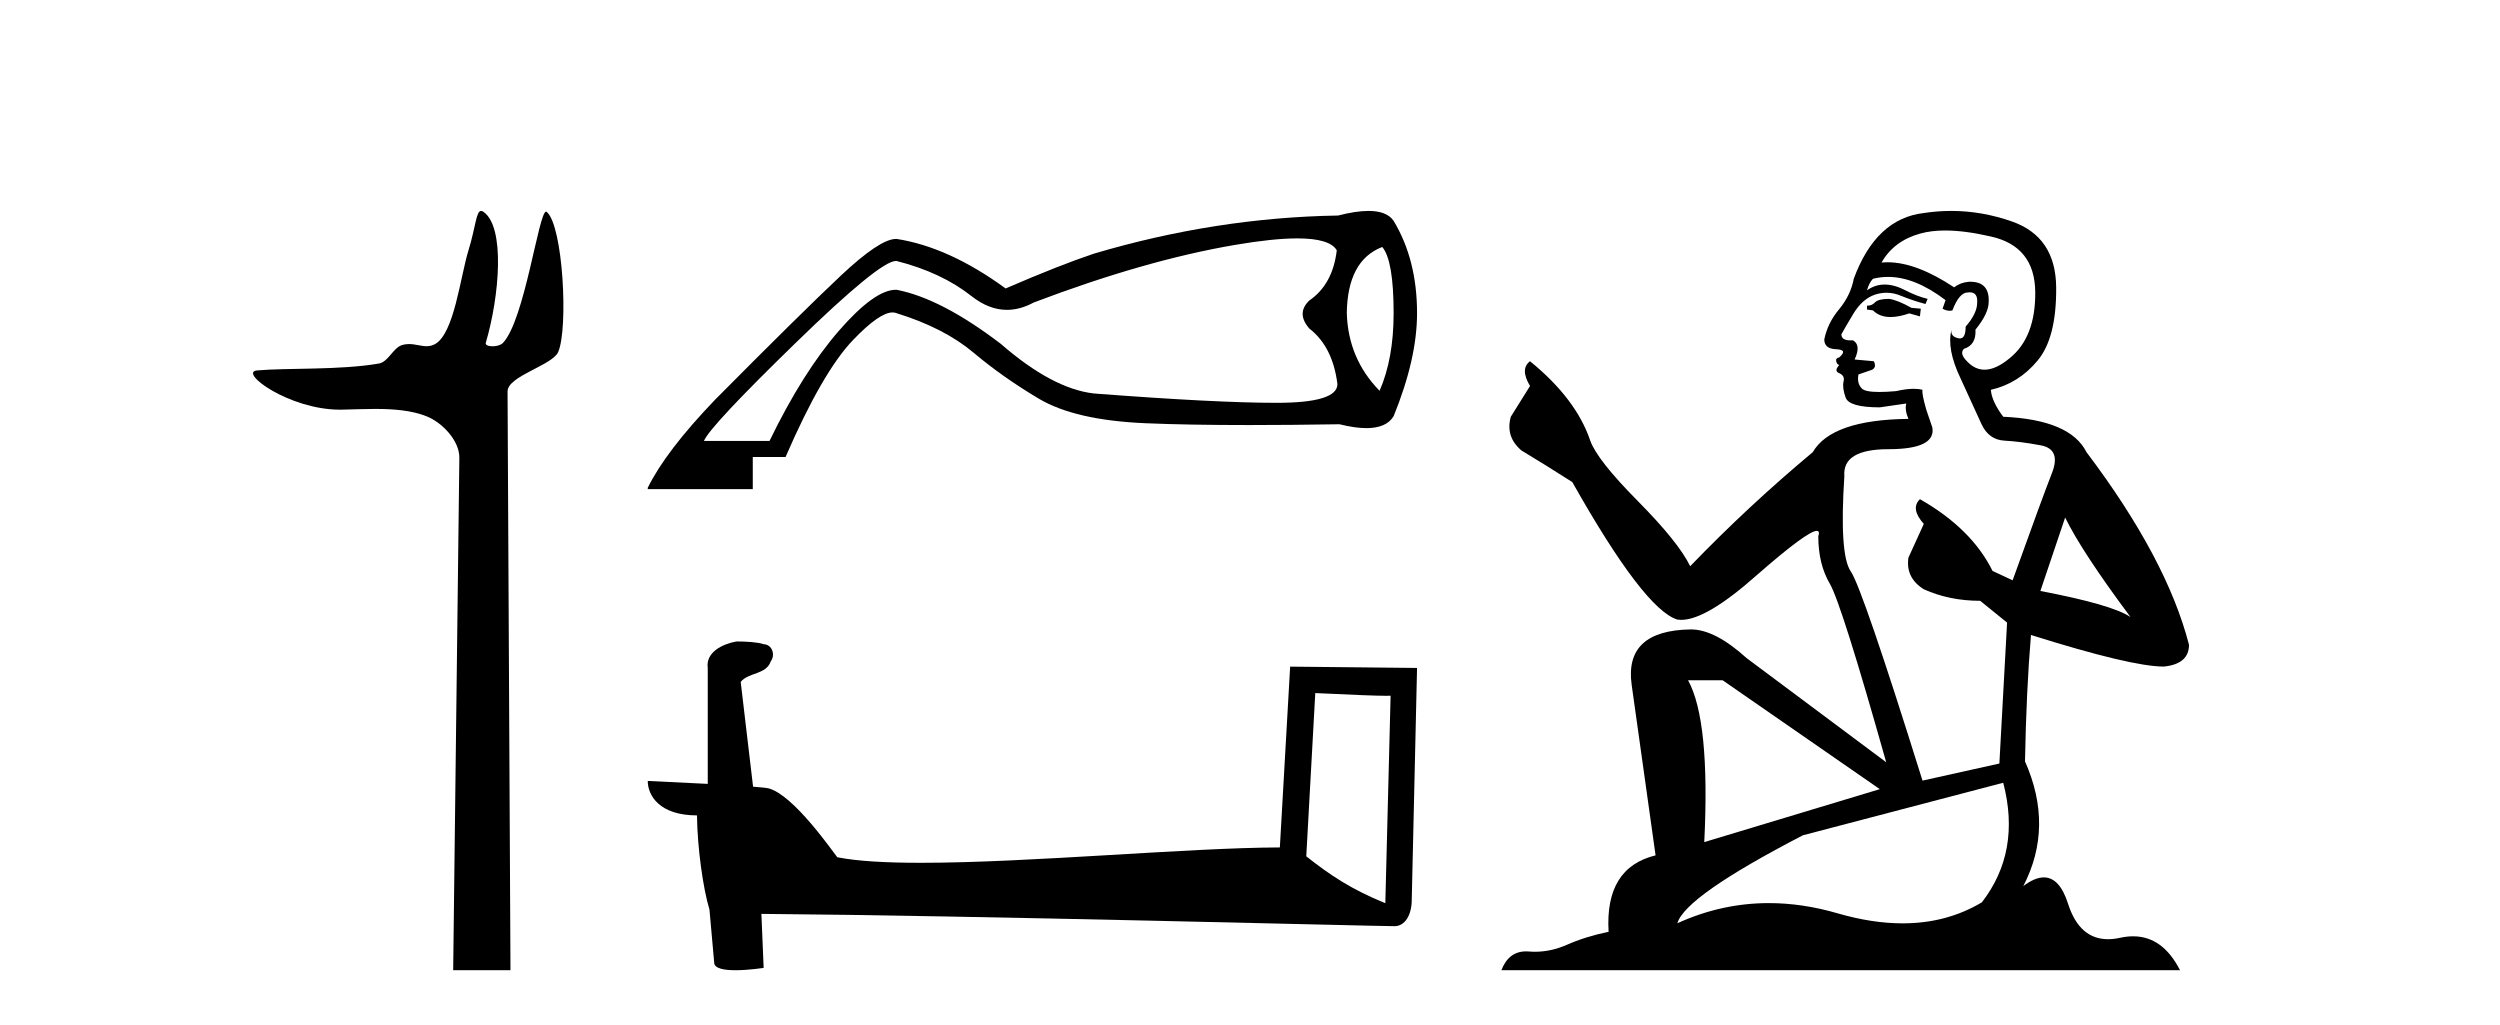
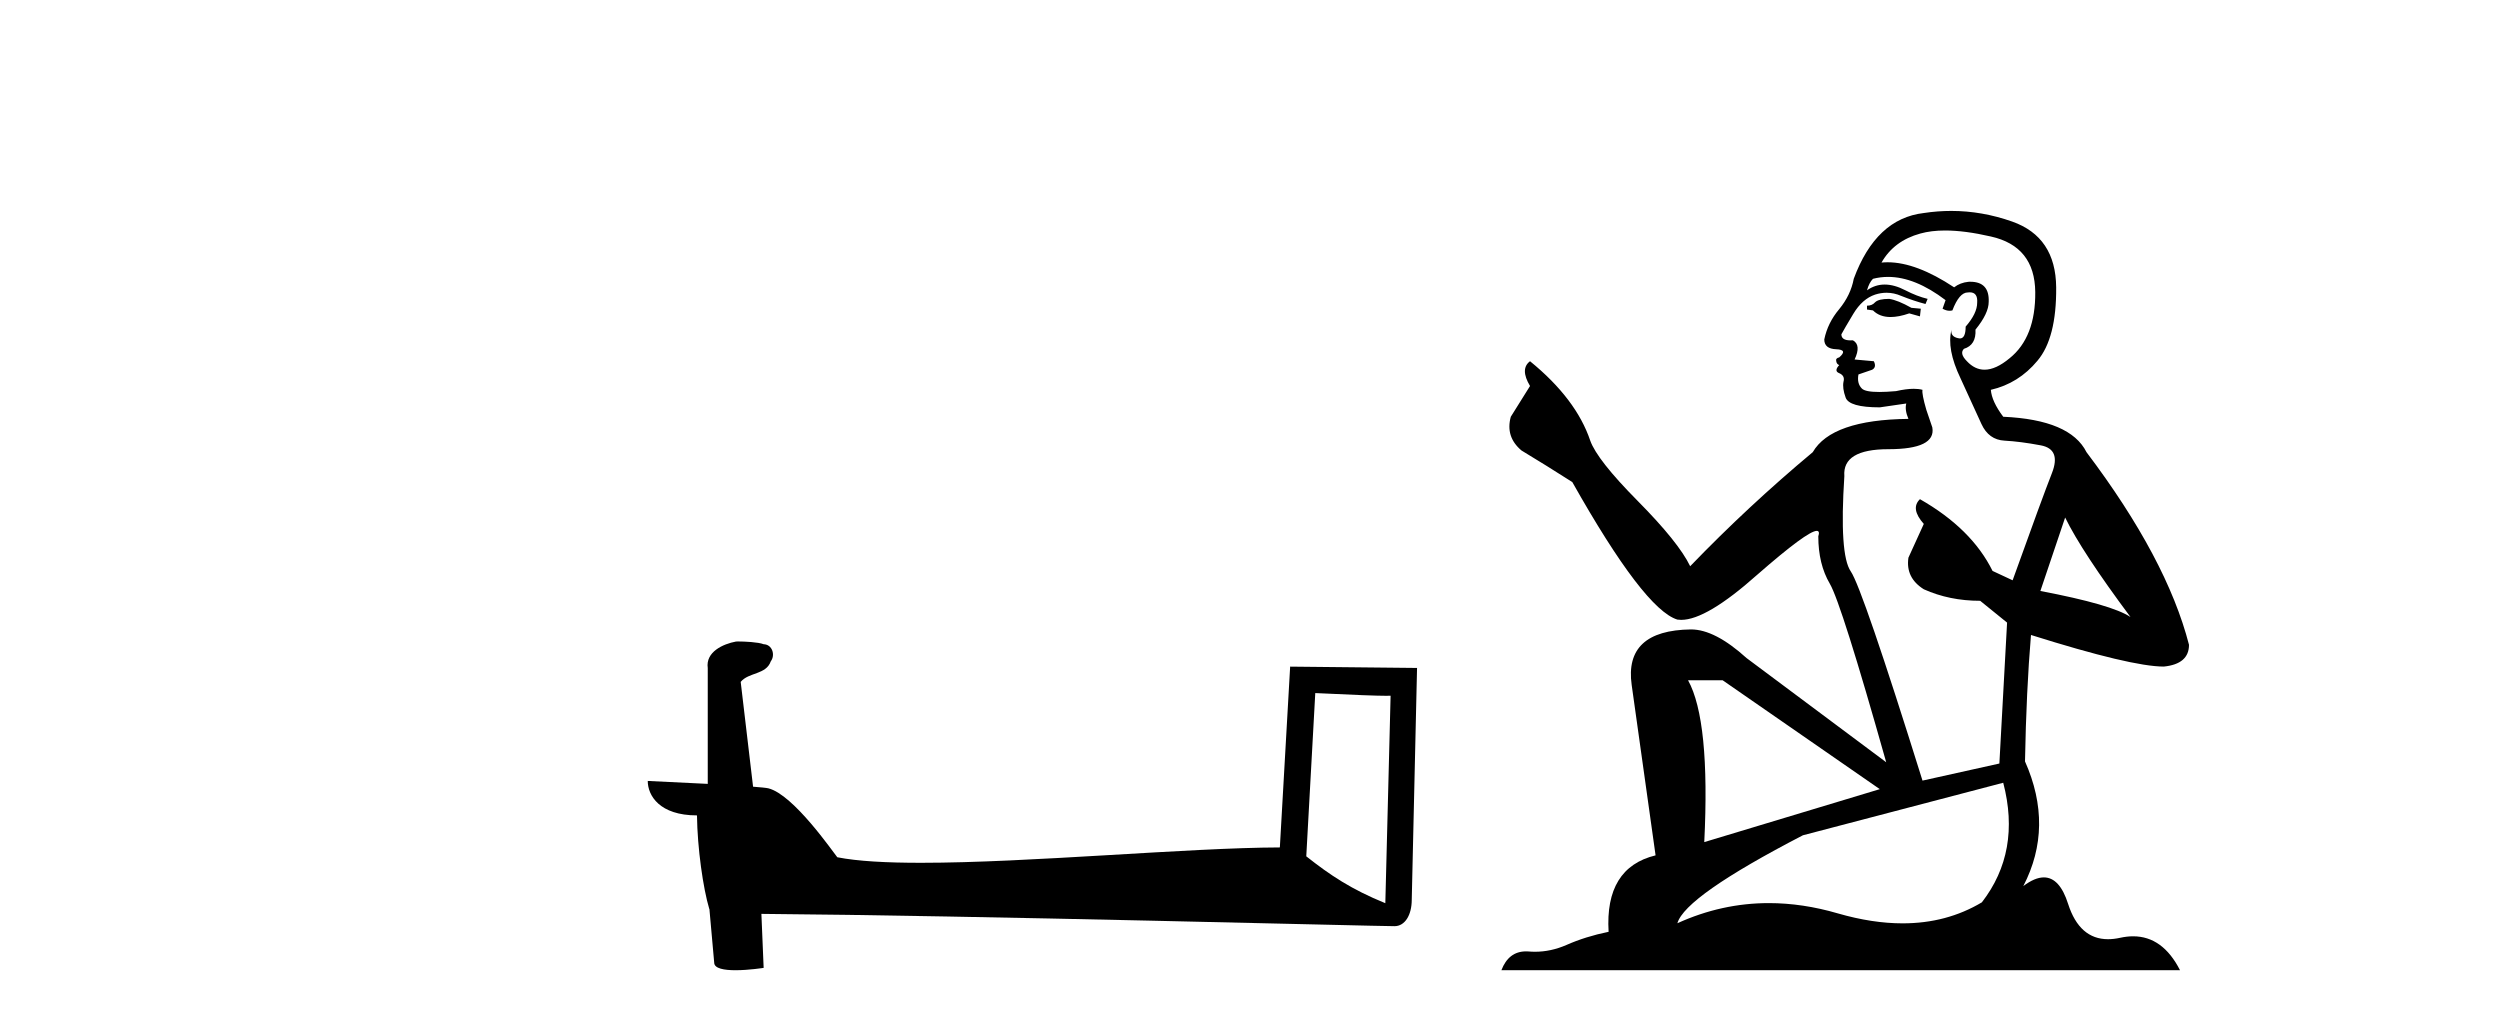
<svg xmlns="http://www.w3.org/2000/svg" width="100.0" height="41.0">
-   <path d="M 19.244 8.437 C 19.043 8.437 19.029 9.073 18.739 10.014 C 18.41 11.085 18.169 13.325 17.409 13.759 C 17.293 13.826 17.179 13.848 17.065 13.848 C 16.839 13.848 16.61 13.762 16.361 13.762 C 16.269 13.762 16.174 13.774 16.076 13.805 C 15.72 13.92 15.532 14.475 15.157 14.541 C 13.601 14.812 11.474 14.71 10.285 14.817 C 9.521 14.885 11.56 16.387 13.599 16.387 C 13.628 16.387 13.657 16.387 13.686 16.386 C 14.109 16.377 14.556 16.357 15 16.357 C 15.744 16.357 16.481 16.412 17.087 16.662 C 17.682 16.907 18.383 17.618 18.374 18.316 L 18.127 38.809 L 20.419 38.809 L 20.302 15.661 C 20.299 15.039 22.092 14.618 22.327 14.081 C 22.736 13.147 22.527 9.027 21.867 8.474 C 21.86 8.467 21.852 8.464 21.844 8.464 C 21.547 8.464 20.993 12.785 20.121 13.714 C 20.032 13.808 19.856 13.852 19.704 13.852 C 19.541 13.852 19.405 13.802 19.431 13.714 C 19.986 11.827 20.209 9.075 19.339 8.474 C 19.303 8.449 19.272 8.437 19.244 8.437 Z" style="fill:#000000;stroke:none" />
-   <path d="M 55.29 9.879 Q 55.745 10.414 55.745 12.528 Q 55.745 14.347 55.183 15.632 Q 53.926 14.347 53.872 12.528 Q 53.899 10.414 55.29 9.879 ZM 51.89 9.536 Q 53.194 9.536 53.471 10.012 Q 53.31 11.377 52.374 12.019 Q 51.838 12.528 52.374 13.143 Q 53.31 13.866 53.497 15.364 Q 53.497 16.113 51.062 16.113 Q 48.627 16.113 43.757 15.739 Q 42.098 15.551 40.038 13.759 Q 37.657 11.939 35.864 11.591 Q 35.85 11.591 35.836 11.591 Q 34.985 11.591 33.563 13.223 Q 32.118 14.882 30.78 17.638 L 28.157 17.638 Q 28.398 17.05 31.837 13.705 Q 35.194 10.439 35.835 10.439 Q 35.85 10.439 35.864 10.44 Q 37.657 10.895 38.861 11.845 Q 39.556 12.394 40.278 12.394 Q 40.806 12.394 41.349 12.1 Q 45.791 10.414 49.39 9.798 Q 50.923 9.536 51.89 9.536 ZM 54.739 8.437 Q 54.239 8.437 53.524 8.621 Q 48.627 8.701 43.757 10.146 Q 42.393 10.601 40.225 11.538 Q 37.951 9.879 35.864 9.557 Q 35.852 9.557 35.841 9.557 Q 35.194 9.557 33.629 11.029 Q 32.037 12.528 28.612 15.979 Q 26.632 18.04 25.91 19.512 L 25.91 19.565 L 30.111 19.565 L 30.111 18.281 L 31.422 18.281 Q 32.894 14.882 34.124 13.598 Q 35.179 12.497 35.704 12.497 Q 35.791 12.497 35.864 12.528 Q 37.764 13.116 38.941 14.106 Q 40.118 15.096 41.563 15.953 Q 43.008 16.809 45.818 16.929 Q 47.504 17.002 49.96 17.002 Q 51.598 17.002 53.578 16.97 Q 54.2 17.125 54.657 17.125 Q 55.456 17.125 55.745 16.648 Q 56.682 14.347 56.682 12.528 Q 56.682 10.387 55.745 8.835 Q 55.474 8.437 54.739 8.437 Z" style="fill:#000000;stroke:none" />
  <path d="M 52.611 27.723 C 54.2 27.8 55.077 27.832 55.454 27.832 C 55.531 27.832 55.588 27.831 55.624 27.828 L 55.624 27.828 L 55.413 36.128 C 54.049 35.572 53.208 35.009 52.251 34.253 L 52.611 27.723 ZM 29.536 25.659 C 29.491 25.659 29.458 25.66 29.443 25.661 C 28.918 25.758 28.218 26.078 28.31 26.723 C 28.31 28.267 28.31 29.811 28.31 31.355 C 27.281 31.301 26.224 31.253 25.91 31.238 L 25.91 31.238 C 25.91 31.82 26.38 32.616 27.879 32.616 C 27.895 33.929 28.125 35.537 28.371 36.358 C 28.373 36.357 28.374 36.356 28.376 36.355 L 28.568 38.506 C 28.568 38.744 28.976 38.809 29.421 38.809 C 29.957 38.809 30.546 38.715 30.546 38.715 L 30.456 36.555 L 30.456 36.555 C 38.89 36.621 54.984 37.047 55.782 37.047 C 56.195 37.047 56.47 36.605 56.47 35.989 L 56.682 26.718 L 51.606 26.665 L 51.194 33.897 C 47.516 33.908 41.162 34.512 36.842 34.512 C 35.47 34.512 34.302 34.451 33.492 34.29 C 33.328 34.093 31.743 31.783 30.735 31.533 C 30.655 31.513 30.419 31.491 30.123 31.468 C 29.959 30.07 29.793 28.673 29.628 27.276 C 29.944 26.887 30.645 26.993 30.831 26.454 C 31.022 26.201 30.892 25.779 30.547 25.769 C 30.328 25.682 29.768 25.659 29.536 25.659 Z" style="fill:#000000;stroke:none" />
  <path d="M 75.568 11.955 Q 75.141 11.955 75.004 12.091 Q 74.885 12.228 74.68 12.228 L 74.68 12.382 L 74.919 12.416 Q 75.184 12.681 75.623 12.681 Q 75.949 12.681 76.371 12.535 L 76.798 12.655 L 76.832 12.348 L 76.456 12.313 Q 75.91 12.006 75.568 11.955 ZM 77.805 9.22 Q 78.594 9.22 79.634 9.46 Q 81.393 9.853 81.41 11.681 Q 81.427 13.492 80.385 14.329 Q 79.834 14.788 79.382 14.788 Q 78.993 14.788 78.677 14.449 Q 78.37 14.141 78.557 13.953 Q 79.053 13.8 79.019 13.185 Q 79.548 12.535 79.548 12.074 Q 79.581 11.27 78.81 11.27 Q 78.778 11.27 78.745 11.271 Q 78.404 11.305 78.165 11.493 Q 76.653 10.491 75.504 10.491 Q 75.38 10.491 75.26 10.503 L 75.26 10.503 Q 75.756 9.631 76.815 9.341 Q 77.247 9.22 77.805 9.22 ZM 82.606 20.701 Q 83.272 22.068 85.22 24.682 Q 84.485 24.186 81.615 23.639 L 82.606 20.701 ZM 75.523 11.076 Q 76.6 11.076 77.823 12.006 L 77.703 12.348 Q 77.847 12.431 77.982 12.431 Q 78.04 12.431 78.096 12.416 Q 78.37 11.698 78.711 11.698 Q 78.752 11.693 78.789 11.693 Q 79.118 11.693 79.087 12.108 Q 79.087 12.535 78.626 13.065 Q 78.626 13.538 78.396 13.538 Q 78.36 13.538 78.318 13.526 Q 78.011 13.458 78.062 13.185 L 78.062 13.185 Q 77.857 13.953 78.421 15.132 Q 78.967 16.328 79.258 16.96 Q 79.548 17.592 80.18 17.626 Q 80.812 17.66 81.632 17.814 Q 82.452 17.968 82.077 18.925 Q 81.701 19.881 80.505 23.212 L 79.702 22.837 Q 78.865 21.145 76.798 19.967 L 76.798 19.967 Q 76.405 20.342 76.952 20.957 L 76.337 22.307 Q 76.217 23.11 76.952 23.571 Q 77.977 24.032 79.207 24.032 L 80.283 24.904 L 79.975 30.541 L 76.9 31.224 Q 74.492 23.52 74.03 22.854 Q 73.569 22.187 73.774 19.044 Q 73.689 17.968 75.534 17.968 Q 77.447 17.968 77.293 17.097 L 77.054 16.396 Q 76.866 15.747 76.9 15.593 Q 76.75 15.552 76.55 15.552 Q 76.251 15.552 75.841 15.645 Q 75.454 15.679 75.173 15.679 Q 74.611 15.679 74.475 15.542 Q 74.27 15.337 74.338 14.978 L 74.885 14.79 Q 75.072 14.688 74.953 14.449 L 74.184 14.38 Q 74.457 13.8 74.116 13.612 Q 74.065 13.615 74.019 13.615 Q 73.655 13.615 73.655 13.373 Q 73.774 13.15 74.133 12.553 Q 74.492 11.955 75.004 11.784 Q 75.234 11.71 75.461 11.71 Q 75.757 11.71 76.046 11.835 Q 76.559 12.04 77.02 12.16 L 77.105 11.955 Q 76.678 11.852 76.217 11.613 Q 75.773 11.382 75.388 11.382 Q 75.004 11.382 74.68 11.613 Q 74.765 11.305 74.919 11.152 Q 75.215 11.076 75.523 11.076 ZM 68.905 27.21 L 75.192 31.566 L 68.171 33.684 Q 68.41 28.816 67.522 27.21 ZM 80.129 31.31 Q 80.847 34.06 79.275 36.093 Q 77.867 36.934 76.105 36.934 Q 74.895 36.934 73.518 36.537 Q 72.107 36.124 70.755 36.124 Q 68.867 36.124 67.095 36.93 Q 67.402 35.854 72.117 33.411 L 80.129 31.31 ZM 78.051 8.437 Q 77.504 8.437 76.952 8.521 Q 75.038 8.743 74.15 11.152 Q 74.03 11.801 73.569 12.365 Q 73.108 12.911 72.971 13.578 Q 72.971 13.953 73.45 13.97 Q 73.928 13.988 73.569 14.295 Q 73.415 14.329 73.45 14.449 Q 73.467 14.568 73.569 14.603 Q 73.347 14.842 73.569 14.927 Q 73.808 15.03 73.74 15.269 Q 73.689 15.525 73.825 15.901 Q 73.962 16.294 75.192 16.294 L 76.251 16.14 L 76.251 16.14 Q 76.183 16.396 76.337 16.755 Q 73.262 16.789 72.51 18.087 Q 69.93 20.24 67.607 22.649 Q 67.146 21.692 65.506 20.035 Q 63.883 18.395 63.61 17.626 Q 63.046 15.952 61.201 14.449 Q 60.791 14.756 61.201 15.44 L 60.432 16.67 Q 60.21 17.472 60.859 18.019 Q 61.85 18.617 62.892 19.283 Q 65.762 24.374 67.095 24.784 Q 67.168 24.795 67.248 24.795 Q 68.263 24.795 70.289 22.99 Q 72.297 21.235 72.671 21.235 Q 72.803 21.235 72.732 21.453 Q 72.732 22.563 73.193 23.349 Q 73.655 24.135 75.448 30.49 L 69.862 26.322 Q 68.598 25.177 67.641 25.177 Q 64.959 25.211 65.267 27.398 L 66.223 34.214 Q 64.19 34.709 64.344 37.272 Q 63.422 37.46 62.653 37.801 Q 62.032 38.07 61.399 38.07 Q 61.266 38.07 61.133 38.058 Q 61.086 38.055 61.042 38.055 Q 60.345 38.055 60.056 38.809 L 87.201 38.809 Q 86.509 37.452 85.325 37.452 Q 85.078 37.452 84.81 37.511 Q 84.551 37.568 84.321 37.568 Q 83.18 37.568 82.726 36.161 Q 82.389 35.096 81.754 35.096 Q 81.392 35.096 80.932 35.444 Q 82.162 33.069 81 30.456 Q 81.052 27.62 81.239 25.399 Q 85.254 26.663 86.552 26.663 Q 87.56 26.561 87.56 25.792 Q 86.672 22.341 83.46 18.087 Q 82.811 16.789 80.129 16.67 Q 79.668 16.055 79.634 15.593 Q 80.744 15.337 81.496 14.432 Q 82.264 13.526 82.247 11.493 Q 82.23 9.478 80.488 8.863 Q 79.281 8.437 78.051 8.437 Z" style="fill:#000000;stroke:none" />
</svg>